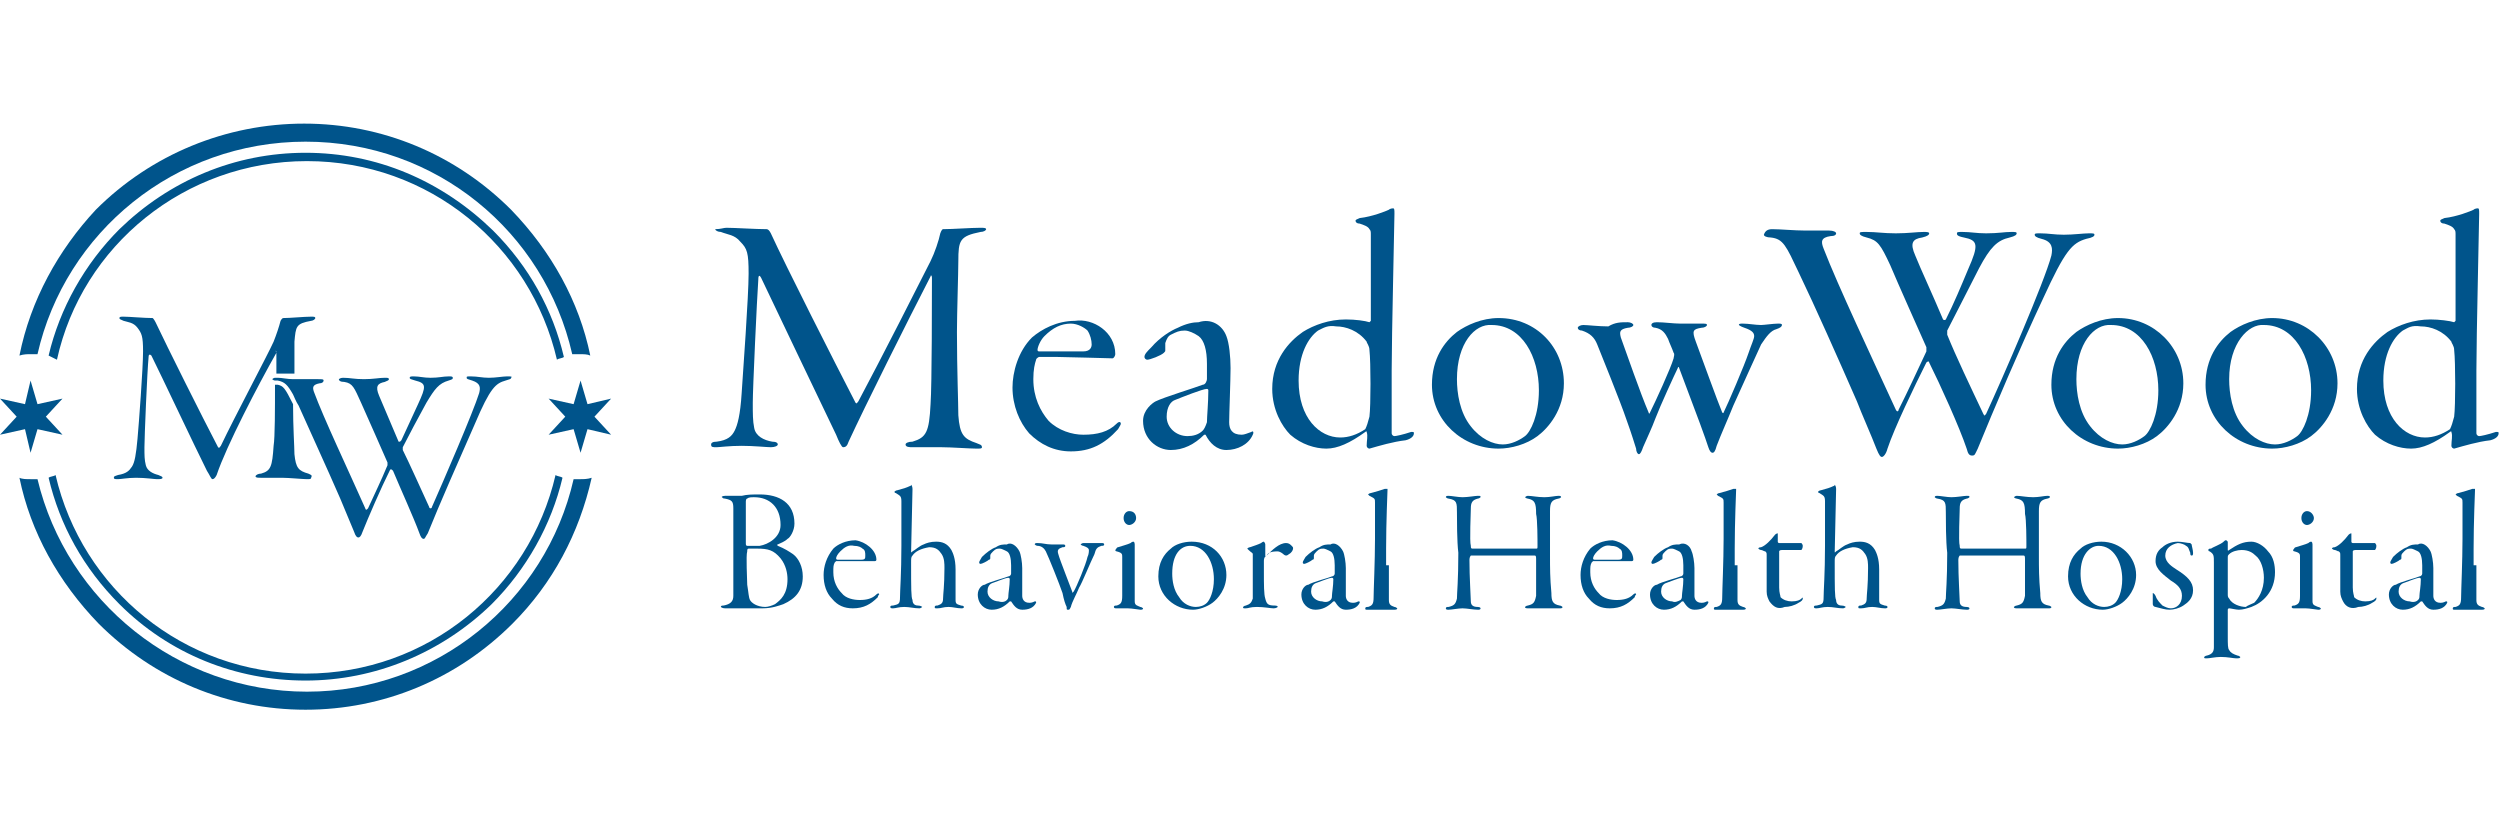
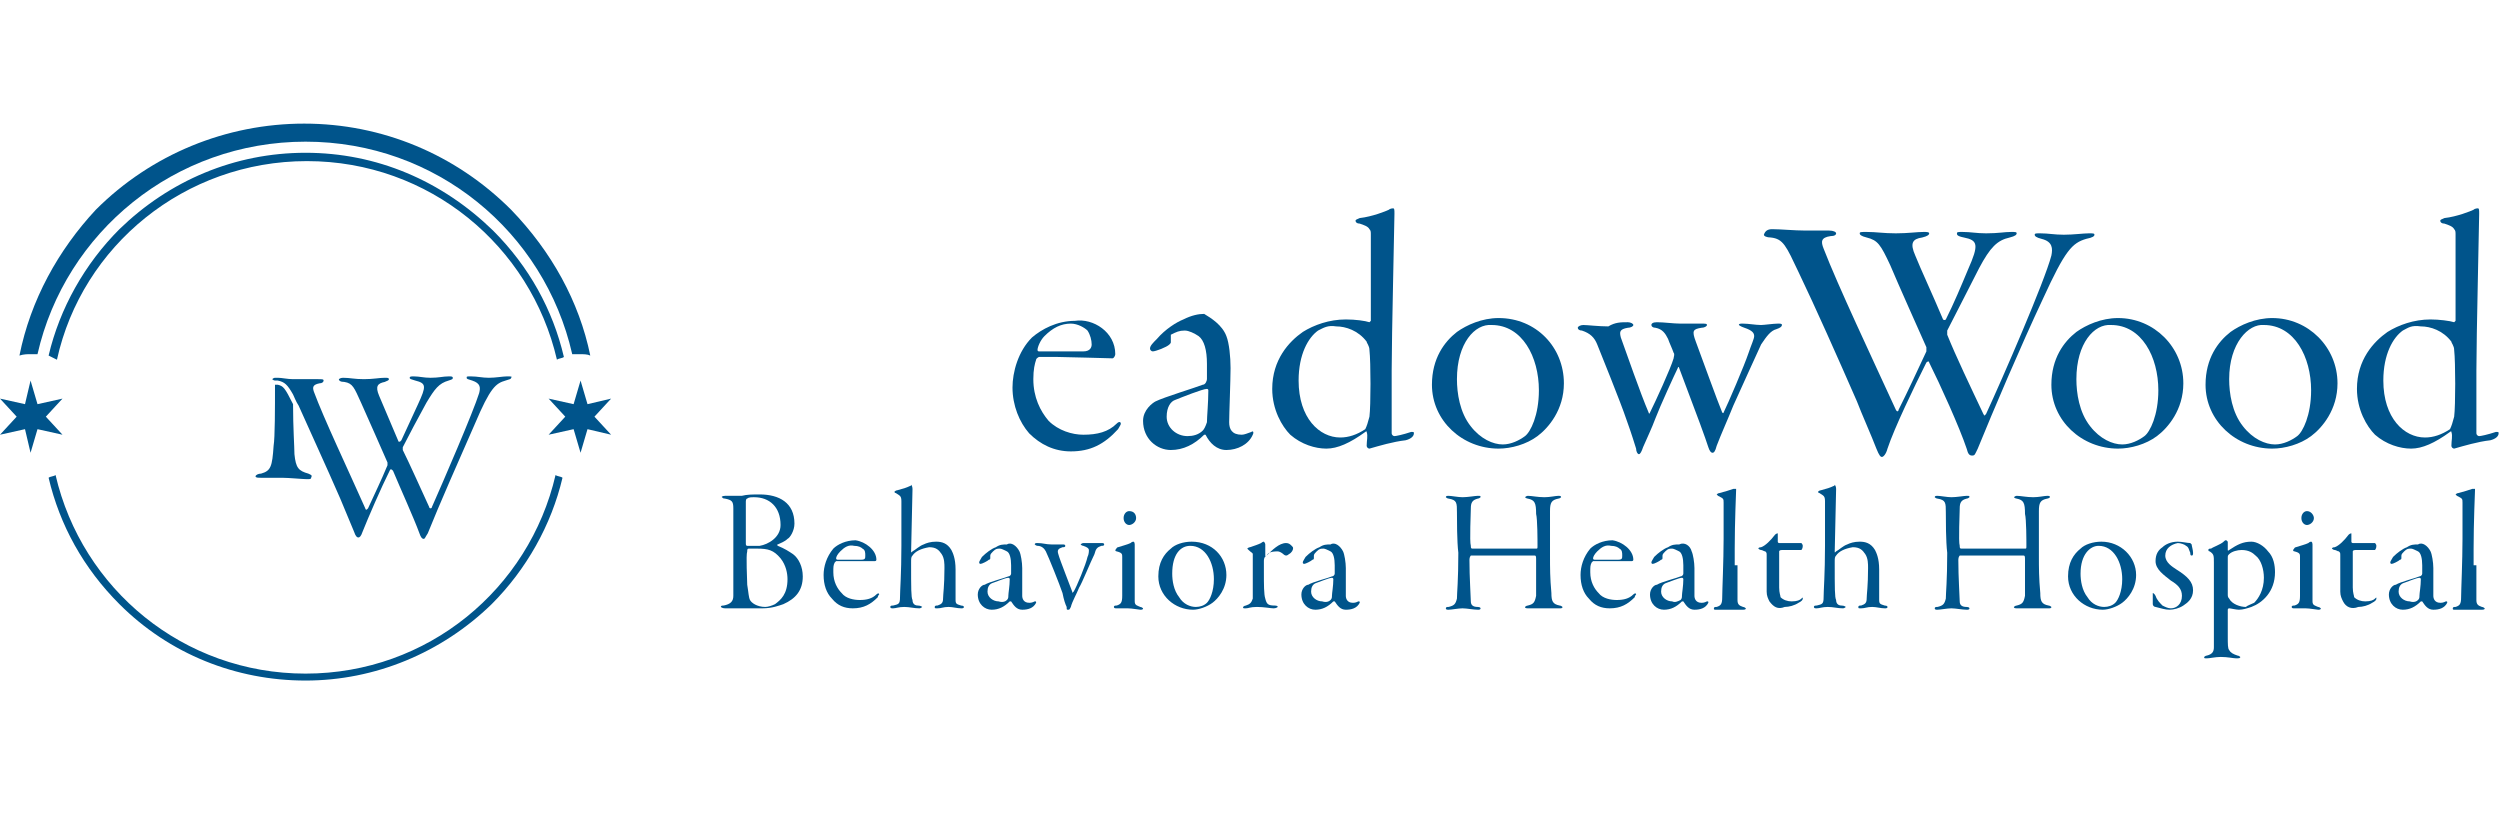
<svg xmlns="http://www.w3.org/2000/svg" version="1.1" id="Layer_1" x="0px" y="0px" viewBox="0 0 180 60" style="enable-background:new 0 0 180 60;" xml:space="preserve">
  <style type="text/css">
	.st0{fill:#00548B;}
</style>
  <g>
    <g>
      <path class="st0" d="M52.2,35.7c0.2,0,0.9,0,1.2,0c0.4-0.1,0.8-0.1,1.3-0.1c1.4,0,2.5,0.6,2.5,2.1c0,0.5-0.3,1-0.5,1.1    c-0.2,0.2-0.5,0.3-0.7,0.4c-0.1,0,0,0.1,0,0.1c0.5,0.2,0.8,0.4,1.1,0.6c0.4,0.3,0.7,0.9,0.7,1.6c0,1-0.5,1.6-1.4,2    c-0.3,0.1-0.8,0.3-1.5,0.3c-0.2,0-0.5,0-1,0c-0.5,0-0.8,0-1.1,0h-0.6c-0.2,0-0.3-0.1-0.3-0.1c0-0.1,0.1-0.1,0.2-0.1    c0.5-0.1,0.7-0.3,0.7-0.7c0-0.3,0-2.2,0-3.6c0-0.7,0-2.2,0-2.7c0-0.5-0.1-0.6-0.6-0.7c-0.2,0-0.2-0.1-0.2-0.1    C51.9,35.8,52,35.7,52.2,35.7z M56.2,40.2c-0.5-0.6-0.9-0.7-1.7-0.7c-0.3,0-0.5,0-0.6,0c-0.1,0-0.1,0.1-0.1,0.2    c-0.1,0.3,0,2,0,2.4c0.1,0.6,0.1,0.9,0.2,1.1c0.1,0.2,0.5,0.5,1.1,0.5c0.2,0,0.5-0.1,0.7-0.2c0.4-0.3,0.9-0.7,0.9-1.8    C56.7,41.3,56.6,40.7,56.2,40.2z M54.3,35.8c-0.2,0-0.4,0-0.5,0.1c-0.1,0-0.1,0.2-0.1,0.2c0,0.2,0,2,0,3c0,0.1,0,0.2,0.1,0.2    c0.2,0,0.7,0,0.9,0c0.6-0.1,1.5-0.6,1.5-1.5C56.2,36.5,55.4,35.8,54.3,35.8z" />
      <path class="st0" d="M63.1,40.3c0,0.1-0.1,0.1-0.1,0.1c-0.1,0-1.8,0-2.1,0h-0.7c0,0-0.1,0.1-0.1,0.1c-0.1,0.2-0.1,0.3-0.1,0.7    c0,0.7,0.3,1.2,0.6,1.5c0.3,0.4,0.9,0.5,1.3,0.5c0.5,0,0.9-0.1,1.2-0.4c0.1-0.1,0.2-0.1,0.2,0c0,0-0.1,0.1-0.1,0.2    c-0.5,0.5-1,0.8-1.8,0.8c-0.6,0-1.1-0.2-1.5-0.7c-0.4-0.4-0.6-1-0.6-1.7c0-0.6,0.2-1.3,0.7-1.9c0.3-0.3,0.9-0.6,1.6-0.6    C62.3,39,63.1,39.6,63.1,40.3z M60.5,39.7c-0.2,0.2-0.3,0.4-0.3,0.5c0,0,0,0.1,0.1,0.1l1.7,0c0.3,0,0.3-0.1,0.3-0.3    c0-0.2,0-0.4-0.2-0.5c-0.1-0.1-0.3-0.2-0.6-0.2C61.1,39.2,60.8,39.4,60.5,39.7z" />
      <path class="st0" d="M65.7,40c-0.1,0.1-0.1,0.2-0.1,0.5c0,1.9,0,2.5,0.1,2.7c0,0.2,0.1,0.4,0.4,0.4c0.2,0,0.3,0.1,0.3,0.1    c0,0-0.1,0.1-0.2,0.1c-0.4,0-0.7-0.1-1.1-0.1c-0.4,0-0.6,0.1-0.8,0.1c-0.1,0-0.2,0-0.2-0.1c0-0.1,0.1-0.1,0.2-0.1    c0.4-0.1,0.5-0.1,0.5-0.6c0-0.5,0.1-1.7,0.1-3.7c0-1.9,0-2.7,0-3.2c0-0.4-0.1-0.4-0.4-0.6c-0.1,0-0.1-0.1-0.1-0.1    c0,0,0.1-0.1,0.2-0.1c0.4-0.1,0.7-0.2,0.9-0.3c0.1,0,0.1-0.1,0.1-0.1c0,0,0.1,0.1,0.1,0.3c0,0.3-0.1,4.3-0.1,4.5    c0,0.1,0,0.1,0.1,0c0.2-0.1,0.5-0.4,0.8-0.5c0.2-0.1,0.5-0.2,0.9-0.2c0.4,0,0.8,0.1,1.1,0.6c0.1,0.2,0.3,0.6,0.3,1.4    c0,1,0,1.7,0,2.2c0,0.3,0.1,0.3,0.4,0.4c0.2,0,0.2,0.1,0.2,0.1c0,0.1-0.1,0.1-0.2,0.1c-0.3,0-0.6-0.1-0.9-0.1    c-0.4,0-0.5,0.1-0.8,0.1c-0.2,0-0.2,0-0.2-0.1c0-0.1,0.1-0.1,0.2-0.1c0.3-0.1,0.4-0.2,0.4-0.5c0-0.3,0.1-0.9,0.1-2.2    c0-0.3,0-0.7-0.2-1c-0.2-0.3-0.4-0.5-0.9-0.5C66.3,39.5,65.9,39.7,65.7,40z" />
      <path class="st0" d="M73.4,39.7c0.1,0.2,0.2,0.8,0.2,1.2c0,0.5,0,1.7,0,2c0,0.2,0.1,0.5,0.5,0.5c0.1,0,0.2,0,0.4-0.1    c0.1,0,0.1,0,0.1,0.1c-0.2,0.4-0.6,0.5-1,0.5c-0.4,0-0.6-0.3-0.8-0.6c0,0-0.1,0-0.1,0c-0.4,0.4-0.8,0.6-1.3,0.6    c-0.5,0-1-0.4-1-1.1c0-0.4,0.3-0.7,0.5-0.7c0.3-0.2,1.5-0.5,1.7-0.6c0.1,0,0.2-0.1,0.2-0.2c0-0.2,0-0.4,0-0.6c0-0.5-0.1-0.9-0.3-1    c-0.2-0.1-0.4-0.2-0.5-0.2c-0.2,0-0.3,0-0.5,0.2c-0.1,0.1-0.2,0.2-0.2,0.3c0,0.1,0,0.2,0,0.2c0,0,0,0.1-0.1,0.1    c-0.1,0.1-0.5,0.3-0.6,0.3c-0.1,0-0.1-0.1-0.1-0.1c0-0.1,0.1-0.2,0.2-0.4c0.3-0.3,0.7-0.6,1-0.7c0.3-0.2,0.5-0.2,0.8-0.2    C72.8,39,73.2,39.3,73.4,39.7z M72.5,43.2c0.1-0.1,0.1-0.2,0.1-0.3c0-0.2,0.1-0.7,0.1-1.2c0,0,0-0.1-0.1-0.1    c-0.2,0-0.9,0.3-1.2,0.4c-0.2,0.1-0.3,0.3-0.3,0.6c0,0.4,0.4,0.7,0.8,0.7C72.2,43.4,72.4,43.3,72.5,43.2z" />
      <path class="st0" d="M76.5,39.2c0.1,0,0.2,0,0.2,0.1c0,0.1-0.1,0.1-0.2,0.1c-0.3,0.1-0.4,0.2-0.3,0.5c0.1,0.4,0.9,2.4,1,2.7    c0,0.1,0,0.1,0.1,0c0.2-0.3,0.9-2,1-2.5c0.1-0.2,0.1-0.4,0.1-0.5c0-0.1-0.1-0.2-0.4-0.3c-0.1,0-0.2-0.1-0.2-0.1    c0,0,0.1-0.1,0.2-0.1c0.2,0,0.3,0,0.6,0c0.2,0,0.5,0,0.7,0c0.1,0,0.2,0,0.2,0.1c0,0.1-0.1,0.1-0.2,0.1c-0.3,0.1-0.4,0.2-0.5,0.6    c-0.3,0.6-0.9,2.1-1.1,2.4c-0.2,0.5-0.5,1-0.6,1.4c-0.1,0.2-0.1,0.2-0.2,0.2s-0.1,0-0.1-0.2c-0.1-0.2-0.2-0.5-0.3-1    c-0.2-0.6-1-2.6-1.2-3c-0.1-0.2-0.3-0.4-0.6-0.4c-0.1,0-0.2-0.1-0.2-0.1c0-0.1,0.1-0.1,0.2-0.1c0.4,0,0.6,0.1,1,0.1    C76.1,39.2,76.3,39.2,76.5,39.2z" />
      <path class="st0" d="M80.5,39.4c0.3-0.1,0.7-0.2,0.9-0.3c0.1-0.1,0.2-0.1,0.2-0.1c0,0,0.1,0,0.1,0.2c0,0.3,0,1,0,1.9    c0,1.1,0,2,0,2.2c0,0.3,0.2,0.3,0.4,0.4c0.1,0,0.2,0.1,0.2,0.1c0,0.1-0.1,0.1-0.2,0.1c-0.1,0-0.6-0.1-0.9-0.1c-0.4,0-0.6,0-0.8,0    c-0.1,0-0.2,0-0.2-0.1c0-0.1,0.1-0.1,0.2-0.1c0.3-0.1,0.4-0.2,0.4-0.7c0-0.4,0-2.7,0-2.8c0-0.2,0-0.3-0.4-0.4    c-0.1,0-0.1-0.1-0.1-0.1C80.4,39.5,80.4,39.4,80.5,39.4z M81.8,37.3c0,0.3-0.3,0.5-0.5,0.5c-0.2,0-0.4-0.2-0.4-0.5    c0-0.3,0.2-0.5,0.4-0.5C81.7,36.8,81.8,37.1,81.8,37.3z" />
      <path class="st0" d="M88.3,41.4c0,1-0.6,1.7-1,2c-0.4,0.3-1,0.5-1.4,0.5c-1.3,0-2.5-1-2.5-2.4c0-1,0.4-1.6,0.9-2    c0.3-0.3,0.9-0.5,1.5-0.5C87.3,39,88.3,40.1,88.3,41.4z M84.4,41.3c0,0.5,0.1,1.2,0.5,1.7c0.3,0.5,0.8,0.7,1.2,0.7    c0.3,0,0.6-0.1,0.8-0.3c0.2-0.2,0.5-0.8,0.5-1.7c0-1.2-0.6-2.4-1.7-2.4C85,39.3,84.4,39.9,84.4,41.3z" />
      <path class="st0" d="M91.2,40C91,40.1,91,40.3,91,40.4c0,0.1,0,0.5,0,0.8c0,0.9,0,1.6,0.1,1.9c0.1,0.4,0.2,0.5,0.7,0.5    c0.2,0,0.2,0.1,0.2,0.1s-0.1,0.1-0.3,0.1c-0.2,0-0.7-0.1-1.2-0.1c-0.5,0-0.6,0.1-0.8,0.1c-0.2,0-0.2,0-0.2-0.1    c0,0,0.1-0.1,0.2-0.1c0.3-0.1,0.4-0.2,0.5-0.5c0-0.2,0-0.9,0-1.8c0-0.8,0-1.2,0-1.4c0-0.1-0.1-0.1-0.3-0.3    c-0.1-0.1-0.1-0.1-0.1-0.1c0,0,0.1-0.1,0.2-0.1c0.3-0.1,0.6-0.2,0.8-0.3c0.1-0.1,0.2-0.1,0.2-0.1c0,0,0.1,0.1,0.1,0.2    c0,0.1,0,0.6,0,0.8c0,0,0,0.1,0.1,0c0.4-0.4,0.9-0.9,1.4-0.9c0.2,0,0.3,0.1,0.4,0.2c0.1,0.1,0.1,0.1,0.1,0.2    c0,0.1-0.1,0.3-0.3,0.4c-0.1,0.1-0.2,0.1-0.2,0.1c0,0-0.1,0-0.2-0.1c-0.1-0.1-0.3-0.2-0.4-0.2C91.5,39.7,91.3,39.8,91.2,40z" />
      <path class="st0" d="M96.7,39.7c0.1,0.2,0.2,0.8,0.2,1.2c0,0.5,0,1.7,0,2c0,0.2,0.1,0.5,0.5,0.5c0.1,0,0.2,0,0.4-0.1    c0.1,0,0.1,0,0.1,0.1c-0.2,0.4-0.6,0.5-1,0.5c-0.4,0-0.6-0.3-0.8-0.6c0,0-0.1,0-0.1,0c-0.4,0.4-0.8,0.6-1.3,0.6    c-0.5,0-1-0.4-1-1.1c0-0.4,0.3-0.7,0.5-0.7c0.3-0.2,1.5-0.5,1.7-0.6c0.1,0,0.2-0.1,0.2-0.2c0-0.2,0-0.4,0-0.6c0-0.5-0.1-0.9-0.3-1    c-0.2-0.1-0.4-0.2-0.5-0.2c-0.2,0-0.3,0-0.5,0.2c-0.1,0.1-0.2,0.2-0.2,0.3c0,0.1,0,0.2,0,0.2c0,0,0,0.1-0.1,0.1    c-0.1,0.1-0.5,0.3-0.6,0.3c-0.1,0-0.1-0.1-0.1-0.1c0-0.1,0.1-0.2,0.2-0.4c0.3-0.3,0.7-0.6,1-0.7c0.3-0.2,0.5-0.2,0.8-0.2    C96.1,39,96.5,39.3,96.7,39.7z M95.8,43.2c0.1-0.1,0.1-0.2,0.1-0.3c0-0.2,0.1-0.7,0.1-1.2c0,0,0-0.1-0.1-0.1    c-0.2,0-0.9,0.3-1.2,0.4c-0.2,0.1-0.3,0.3-0.3,0.6c0,0.4,0.4,0.7,0.8,0.7C95.5,43.4,95.7,43.3,95.8,43.2z" />
-       <path class="st0" d="M100,40.7c0,1.6,0,2.2,0,2.5c0,0.3,0.1,0.4,0.4,0.5c0.1,0,0.2,0.1,0.2,0.1c0,0.1-0.1,0.1-0.3,0.1    c-0.2,0-0.7,0-0.9,0c-0.3,0-0.7,0-0.9,0c-0.2,0-0.2,0-0.2-0.1c0-0.1,0.1-0.1,0.2-0.1c0.3-0.1,0.4-0.2,0.4-0.7    c0-0.5,0.1-2.6,0.1-4.2c0-1,0-2.1,0-2.6c0-0.3,0-0.3-0.4-0.5c-0.1-0.1-0.1-0.1-0.1-0.1c0,0,0.1-0.1,0.2-0.1c0.4-0.1,0.7-0.2,1-0.3    c0,0,0.1,0,0.2,0c0,0,0,0.1,0,0.1c0,0.1-0.1,2.3-0.1,4.2V40.7z" />
      <path class="st0" d="M104.9,36.9c0-0.7,0-0.9-0.6-1c-0.1,0-0.2-0.1-0.2-0.1c0-0.1,0.1-0.1,0.2-0.1c0.2,0,0.7,0.1,1,0.1    c0.4,0,0.9-0.1,1.1-0.1c0.2,0,0.2,0,0.2,0.1c0,0-0.1,0.1-0.2,0.1c-0.4,0.1-0.5,0.3-0.5,0.7c0,0.3-0.1,2.4,0,2.7    c0,0.1,0,0.2,0.1,0.2c0.3,0,2.1,0,3.3,0c1.1,0,1.2,0,1.3,0c0.1,0,0.1,0,0.1-0.2c0-0.4,0-1.9-0.1-2.3c0-0.8-0.1-1-0.6-1.1    c-0.1,0-0.2-0.1-0.2-0.1c0,0,0.1-0.1,0.2-0.1c0.3,0,0.7,0.1,1.2,0.1c0.4,0,0.8-0.1,1-0.1c0.1,0,0.2,0,0.2,0.1c0,0-0.1,0.1-0.2,0.1    c-0.5,0.1-0.6,0.3-0.6,0.9c0,0.5,0,2.3,0,3.2c0,0.9,0,1.6,0.1,2.7c0,0.6,0.1,0.8,0.6,0.9c0.1,0,0.2,0.1,0.2,0.1    c0,0.1-0.1,0.1-0.2,0.1c-0.3,0-0.9,0-1.2,0c-0.3,0-0.7,0-1,0c-0.2,0-0.3,0-0.3-0.1c0,0,0.1-0.1,0.2-0.1c0.4-0.1,0.5-0.2,0.6-0.7    c0-0.5,0-2.1,0-2.6c0-0.2,0-0.3-0.1-0.3c-0.4,0-2,0-3.2,0c-0.6,0-1.3,0-1.4,0c0,0-0.1,0.1-0.1,0.3c0,1.3,0.1,2.7,0.1,3    c0,0.3,0.2,0.4,0.5,0.4c0.2,0,0.2,0.1,0.2,0.1c0,0.1-0.1,0.1-0.2,0.1c-0.3,0-0.8-0.1-1.1-0.1c-0.3,0-0.8,0.1-1,0.1    c-0.1,0-0.2,0-0.2-0.1c0-0.1,0.1-0.1,0.2-0.1c0.4-0.1,0.5-0.2,0.6-0.6c0-0.4,0.1-1.3,0.1-3.3C104.9,39,104.9,37.4,104.9,36.9z" />
      <path class="st0" d="M117.6,40.3c0,0.1-0.1,0.1-0.1,0.1c-0.1,0-1.8,0-2.1,0h-0.7c0,0-0.1,0.1-0.1,0.1c-0.1,0.2-0.1,0.3-0.1,0.7    c0,0.7,0.3,1.2,0.6,1.5c0.3,0.4,0.9,0.5,1.3,0.5c0.5,0,0.9-0.1,1.2-0.4c0.1-0.1,0.2-0.1,0.2,0c0,0-0.1,0.1-0.1,0.2    c-0.5,0.5-1,0.8-1.8,0.8c-0.6,0-1.1-0.2-1.5-0.7c-0.4-0.4-0.6-1-0.6-1.7c0-0.6,0.2-1.3,0.7-1.9c0.3-0.3,0.9-0.6,1.6-0.6    C116.8,39,117.6,39.6,117.6,40.3z M115,39.7c-0.2,0.2-0.3,0.4-0.3,0.5c0,0,0,0.1,0.1,0.1l1.7,0c0.3,0,0.3-0.1,0.3-0.3    c0-0.2,0-0.4-0.2-0.5c-0.1-0.1-0.3-0.2-0.6-0.2C115.6,39.2,115.3,39.4,115,39.7z" />
      <path class="st0" d="M121.8,39.7c0.1,0.2,0.2,0.8,0.2,1.2c0,0.5,0,1.7,0,2c0,0.2,0.1,0.5,0.5,0.5c0.1,0,0.2,0,0.4-0.1    c0.1,0,0.1,0,0.1,0.1c-0.2,0.4-0.6,0.5-1,0.5c-0.4,0-0.6-0.3-0.8-0.6c0,0-0.1,0-0.1,0c-0.4,0.4-0.8,0.6-1.3,0.6    c-0.5,0-1-0.4-1-1.1c0-0.4,0.3-0.7,0.5-0.7c0.3-0.2,1.5-0.5,1.7-0.6c0.1,0,0.2-0.1,0.2-0.2c0-0.2,0-0.4,0-0.6c0-0.5-0.1-0.9-0.3-1    c-0.2-0.1-0.4-0.2-0.5-0.2c-0.2,0-0.3,0-0.5,0.2c-0.1,0.1-0.2,0.2-0.2,0.3c0,0.1,0,0.2,0,0.2c0,0,0,0.1-0.1,0.1    c-0.1,0.1-0.5,0.3-0.6,0.3c-0.1,0-0.1-0.1-0.1-0.1c0-0.1,0.1-0.2,0.2-0.4c0.3-0.3,0.7-0.6,1-0.7c0.3-0.2,0.5-0.2,0.8-0.2    C121.3,39,121.7,39.3,121.8,39.7z M121,43.2c0.1-0.1,0.1-0.2,0.1-0.3c0-0.2,0.1-0.7,0.1-1.2c0,0,0-0.1-0.1-0.1    c-0.2,0-0.9,0.3-1.2,0.4c-0.2,0.1-0.3,0.3-0.3,0.6c0,0.4,0.4,0.7,0.8,0.7C120.6,43.4,120.8,43.3,121,43.2z" />
      <path class="st0" d="M125.1,40.7c0,1.6,0,2.2,0,2.5c0,0.3,0.1,0.4,0.4,0.5c0.1,0,0.2,0.1,0.2,0.1c0,0.1-0.1,0.1-0.3,0.1    c-0.2,0-0.7,0-0.9,0c-0.3,0-0.7,0-0.9,0c-0.2,0-0.2,0-0.2-0.1c0-0.1,0.1-0.1,0.2-0.1c0.3-0.1,0.4-0.2,0.4-0.7    c0-0.5,0.1-2.6,0.1-4.2c0-1,0-2.1,0-2.6c0-0.3,0-0.3-0.4-0.5c-0.1-0.1-0.1-0.1-0.1-0.1c0,0,0.1-0.1,0.2-0.1c0.4-0.1,0.7-0.2,1-0.3    c0,0,0.1,0,0.2,0c0,0,0,0.1,0,0.1c0,0.1-0.1,2.3-0.1,4.2V40.7z" />
      <path class="st0" d="M127.4,43.3c-0.1-0.2-0.2-0.4-0.2-0.7v-2.6c0-0.2,0-0.2-0.1-0.3c-0.1,0-0.2-0.1-0.3-0.1    c-0.1,0-0.2-0.1-0.2-0.1c0,0,0-0.1,0.2-0.1c0.3-0.1,0.7-0.5,1-0.9c0.1-0.1,0.2-0.1,0.2-0.1c0,0.1,0,0.5,0,0.6c0,0,0,0.1,0.1,0.1    c0.2,0,1.3,0,1.6,0c0,0,0.1,0.1,0.1,0.2c0,0.2-0.1,0.3-0.1,0.3c-0.4,0-1.1,0-1.4,0c-0.2,0-0.2,0.1-0.2,0.1c0,0.2,0,2.2,0,2.6    c0,0.4,0.1,0.6,0.1,0.7c0.2,0.2,0.5,0.3,0.8,0.3c0.4,0,0.6-0.1,0.7-0.2c0.1-0.1,0.1-0.1,0.1,0c0,0.1-0.1,0.2-0.3,0.3    c-0.3,0.2-0.7,0.3-1,0.3C128,43.9,127.7,43.7,127.4,43.3z" />
      <path class="st0" d="M132.2,40c-0.1,0.1-0.1,0.2-0.1,0.5c0,1.9,0,2.5,0.1,2.7c0,0.2,0.1,0.4,0.4,0.4c0.2,0,0.3,0.1,0.3,0.1    c0,0-0.1,0.1-0.2,0.1c-0.4,0-0.7-0.1-1.1-0.1c-0.4,0-0.6,0.1-0.8,0.1c-0.1,0-0.2,0-0.2-0.1c0-0.1,0.1-0.1,0.2-0.1    c0.4-0.1,0.5-0.1,0.5-0.6c0-0.5,0.1-1.7,0.1-3.7c0-1.9,0-2.7,0-3.2c0-0.4-0.1-0.4-0.4-0.6c-0.1,0-0.1-0.1-0.1-0.1    c0,0,0.1-0.1,0.2-0.1c0.4-0.1,0.7-0.2,0.9-0.3c0.1,0,0.1-0.1,0.1-0.1c0,0,0.1,0.1,0.1,0.3c0,0.3-0.1,4.3-0.1,4.5    c0,0.1,0,0.1,0.1,0c0.2-0.1,0.5-0.4,0.8-0.5c0.2-0.1,0.5-0.2,0.9-0.2c0.4,0,0.8,0.1,1.1,0.6c0.1,0.2,0.3,0.6,0.3,1.4    c0,1,0,1.7,0,2.2c0,0.3,0.1,0.3,0.4,0.4c0.2,0,0.2,0.1,0.2,0.1c0,0.1-0.1,0.1-0.2,0.1c-0.3,0-0.6-0.1-0.9-0.1    c-0.4,0-0.5,0.1-0.8,0.1c-0.2,0-0.2,0-0.2-0.1c0-0.1,0.1-0.1,0.2-0.1c0.3-0.1,0.4-0.2,0.4-0.5c0-0.3,0.1-0.9,0.1-2.2    c0-0.3,0-0.7-0.2-1c-0.2-0.3-0.4-0.5-0.9-0.5C132.8,39.5,132.4,39.7,132.2,40z" />
      <path class="st0" d="M140.1,36.9c0-0.7,0-0.9-0.6-1c-0.1,0-0.2-0.1-0.2-0.1c0-0.1,0.1-0.1,0.2-0.1c0.2,0,0.7,0.1,1,0.1    c0.4,0,0.9-0.1,1.1-0.1c0.2,0,0.2,0,0.2,0.1c0,0-0.1,0.1-0.2,0.1c-0.4,0.1-0.5,0.3-0.5,0.7c0,0.3-0.1,2.4,0,2.7    c0,0.1,0,0.2,0.1,0.2c0.3,0,2.1,0,3.3,0c1.1,0,1.2,0,1.3,0c0.1,0,0.1,0,0.1-0.2c0-0.4,0-1.9-0.1-2.3c0-0.8-0.1-1-0.6-1.1    c-0.1,0-0.2-0.1-0.2-0.1c0,0,0.1-0.1,0.2-0.1c0.3,0,0.7,0.1,1.2,0.1c0.4,0,0.8-0.1,1-0.1c0.1,0,0.2,0,0.2,0.1c0,0-0.1,0.1-0.2,0.1    c-0.5,0.1-0.6,0.3-0.6,0.9c0,0.5,0,2.3,0,3.2c0,0.9,0,1.6,0.1,2.7c0,0.6,0.1,0.8,0.6,0.9c0.1,0,0.2,0.1,0.2,0.1    c0,0.1-0.1,0.1-0.2,0.1c-0.3,0-0.9,0-1.2,0c-0.3,0-0.7,0-1,0c-0.2,0-0.3,0-0.3-0.1c0,0,0.1-0.1,0.2-0.1c0.4-0.1,0.5-0.2,0.6-0.7    c0-0.5,0-2.1,0-2.6c0-0.2,0-0.3-0.1-0.3c-0.4,0-2,0-3.2,0c-0.6,0-1.3,0-1.4,0c0,0-0.1,0.1-0.1,0.3c0,1.3,0.1,2.7,0.1,3    c0,0.3,0.2,0.4,0.5,0.4c0.2,0,0.2,0.1,0.2,0.1c0,0.1-0.1,0.1-0.2,0.1c-0.3,0-0.8-0.1-1.1-0.1c-0.3,0-0.8,0.1-1,0.1    c-0.1,0-0.2,0-0.2-0.1c0-0.1,0.1-0.1,0.2-0.1c0.4-0.1,0.5-0.2,0.6-0.6c0-0.4,0.1-1.3,0.1-3.3C140.1,39,140.1,37.4,140.1,36.9z" />
      <path class="st0" d="M153.8,41.4c0,1-0.6,1.7-1,2c-0.4,0.3-1,0.5-1.4,0.5c-1.3,0-2.5-1-2.5-2.4c0-1,0.4-1.6,0.9-2    c0.3-0.3,0.9-0.5,1.5-0.5C152.7,39,153.8,40.1,153.8,41.4z M149.8,41.3c0,0.5,0.1,1.2,0.5,1.7c0.3,0.5,0.8,0.7,1.2,0.7    c0.3,0,0.6-0.1,0.8-0.3c0.2-0.2,0.5-0.8,0.5-1.7c0-1.2-0.6-2.4-1.7-2.4C150.5,39.3,149.8,39.9,149.8,41.3z" />
      <path class="st0" d="M155.9,40c0,0.5,0.5,0.8,0.8,1c0.8,0.5,1.2,0.9,1.2,1.5c0,0.6-0.4,0.9-0.7,1.1c-0.3,0.2-0.7,0.3-1,0.3    c-0.3,0-0.6-0.1-1-0.2c-0.1,0-0.2-0.1-0.2-0.2c0-0.2,0-0.5,0-0.6c0-0.2,0-0.2,0-0.2c0,0,0.1,0,0.2,0.2c0.1,0.3,0.3,0.5,0.5,0.7    c0.2,0.1,0.4,0.2,0.6,0.2c0.4,0,0.8-0.3,0.8-0.9c0-0.5-0.3-0.8-0.8-1.1c-0.5-0.4-1.1-0.8-1.1-1.4c0-0.5,0.2-0.8,0.5-1    c0.2-0.2,0.6-0.4,1.1-0.4c0.3,0,0.7,0.1,0.9,0.1c0,0,0.1,0.1,0.1,0.1c0,0.1,0.1,0.4,0.1,0.6c0,0.1,0,0.2-0.1,0.2    c-0.1,0-0.1-0.1-0.1-0.2c-0.1-0.2-0.1-0.4-0.3-0.5c-0.1-0.1-0.4-0.2-0.6-0.2C156.3,39.2,155.9,39.5,155.9,40z" />
      <path class="st0" d="M163.3,39.7c0.4,0.4,0.5,1,0.5,1.5c0,1.4-0.9,2.2-1.7,2.5c-0.3,0.1-0.6,0.2-0.9,0.2c-0.2,0-0.6-0.1-0.7-0.1    c-0.1,0-0.1,0.1-0.1,0.1c0,0.2,0,1.3,0,1.9c0,0.6,0,0.9,0.1,1c0.1,0.2,0.3,0.3,0.6,0.4c0.1,0,0.2,0.1,0.2,0.1    c0,0.1-0.1,0.1-0.3,0.1c-0.2,0-0.6-0.1-1.1-0.1c-0.4,0-0.8,0.1-1,0.1c-0.2,0-0.2,0-0.2-0.1c0,0,0.1-0.1,0.2-0.1    c0.4-0.1,0.5-0.3,0.5-0.6c0-0.2,0-0.8,0-1.7c0-1.3,0-4.1,0-4.4c0-0.5,0-0.6-0.3-0.8c-0.1,0-0.1-0.1-0.1-0.1c0-0.1,0.1-0.1,0.2-0.1    c0.1-0.1,0.7-0.3,0.9-0.5c0.1-0.1,0.1-0.1,0.2-0.1c0,0,0.1,0.1,0.1,0.1c0,0.1,0,0.4,0,0.6c0,0,0,0.1,0.1,0c0.6-0.4,1-0.6,1.6-0.6    C162.5,39,163,39.3,163.3,39.7z M162.3,43.4c0.3-0.3,0.7-0.9,0.7-1.8c0-0.6-0.2-1.3-0.6-1.6c-0.2-0.2-0.5-0.4-1-0.4    c-0.3,0-0.7,0.1-0.9,0.3c-0.1,0.1-0.1,0.1-0.1,0.3c0,0.3,0,2.3,0,2.6c0,0.1,0,0.2,0.1,0.3c0.2,0.4,0.8,0.6,1.2,0.6    C161.8,43.6,162.1,43.5,162.3,43.4z" />
      <path class="st0" d="M165.3,39.4c0.3-0.1,0.7-0.2,0.9-0.3c0.1-0.1,0.2-0.1,0.2-0.1c0,0,0.1,0,0.1,0.2c0,0.3,0,1,0,1.9    c0,1.1,0,2,0,2.2c0,0.3,0.2,0.3,0.4,0.4c0.1,0,0.2,0.1,0.2,0.1c0,0.1-0.1,0.1-0.2,0.1c-0.1,0-0.6-0.1-0.9-0.1c-0.4,0-0.6,0-0.8,0    c-0.1,0-0.2,0-0.2-0.1c0-0.1,0.1-0.1,0.2-0.1c0.3-0.1,0.4-0.2,0.4-0.7c0-0.4,0-2.7,0-2.8c0-0.2,0-0.3-0.4-0.4    c-0.1,0-0.1-0.1-0.1-0.1C165.2,39.5,165.2,39.4,165.3,39.4z M166.6,37.3c0,0.3-0.3,0.5-0.5,0.5c-0.2,0-0.4-0.2-0.4-0.5    c0-0.3,0.2-0.5,0.4-0.5C166.4,36.8,166.6,37.1,166.6,37.3z" />
      <path class="st0" d="M168.7,43.3c-0.1-0.2-0.2-0.4-0.2-0.7v-2.6c0-0.2,0-0.2-0.1-0.3c-0.1,0-0.2-0.1-0.3-0.1    c-0.1,0-0.2-0.1-0.2-0.1c0,0,0-0.1,0.2-0.1c0.3-0.1,0.7-0.5,1-0.9c0.1-0.1,0.2-0.1,0.2-0.1c0,0.1,0,0.5,0,0.6c0,0,0,0.1,0.1,0.1    c0.2,0,1.3,0,1.6,0c0,0,0.1,0.1,0.1,0.2c0,0.2-0.1,0.3-0.1,0.3c-0.4,0-1.1,0-1.4,0c-0.2,0-0.2,0.1-0.2,0.1c0,0.2,0,2.2,0,2.6    c0,0.4,0.1,0.6,0.1,0.7c0.2,0.2,0.5,0.3,0.8,0.3c0.4,0,0.6-0.1,0.7-0.2c0.1-0.1,0.1-0.1,0.1,0c0,0.1-0.1,0.2-0.3,0.3    c-0.3,0.2-0.7,0.3-1,0.3C169.3,43.9,168.9,43.7,168.7,43.3z" />
      <path class="st0" d="M175,39.7c0.1,0.2,0.2,0.8,0.2,1.2c0,0.5,0,1.7,0,2c0,0.2,0.1,0.5,0.5,0.5c0.1,0,0.2,0,0.4-0.1    c0.1,0,0.1,0,0.1,0.1c-0.2,0.4-0.6,0.5-1,0.5c-0.4,0-0.6-0.3-0.8-0.6c0,0-0.1,0-0.1,0c-0.4,0.4-0.8,0.6-1.3,0.6    c-0.5,0-1-0.4-1-1.1c0-0.4,0.3-0.7,0.5-0.7c0.3-0.2,1.5-0.5,1.7-0.6c0.1,0,0.2-0.1,0.2-0.2c0-0.2,0-0.4,0-0.6c0-0.5-0.1-0.9-0.3-1    c-0.2-0.1-0.4-0.2-0.5-0.2c-0.2,0-0.3,0-0.5,0.2c-0.1,0.1-0.2,0.2-0.2,0.3c0,0.1,0,0.2,0,0.2c0,0,0,0.1-0.1,0.1    c-0.1,0.1-0.5,0.3-0.6,0.3c-0.1,0-0.1-0.1-0.1-0.1c0-0.1,0.1-0.2,0.2-0.4c0.3-0.3,0.7-0.6,1-0.7c0.3-0.2,0.5-0.2,0.8-0.2    C174.4,39,174.8,39.3,175,39.7z M174.1,43.2c0.1-0.1,0.1-0.2,0.1-0.3c0-0.2,0.1-0.7,0.1-1.2c0,0,0-0.1-0.1-0.1    c-0.2,0-0.9,0.3-1.2,0.4c-0.2,0.1-0.3,0.3-0.3,0.6c0,0.4,0.4,0.7,0.8,0.7C173.8,43.4,174,43.3,174.1,43.2z" />
      <path class="st0" d="M178.3,40.7c0,1.6,0,2.2,0,2.5c0,0.3,0.1,0.4,0.4,0.5c0.1,0,0.2,0.1,0.2,0.1c0,0.1-0.1,0.1-0.3,0.1    c-0.2,0-0.7,0-0.9,0c-0.3,0-0.7,0-0.9,0c-0.2,0-0.2,0-0.2-0.1c0-0.1,0.1-0.1,0.2-0.1c0.3-0.1,0.4-0.2,0.4-0.7    c0-0.5,0.1-2.6,0.1-4.2c0-1,0-2.1,0-2.6c0-0.3,0-0.3-0.4-0.5c-0.1-0.1-0.1-0.1-0.1-0.1c0,0,0.1-0.1,0.2-0.1c0.4-0.1,0.7-0.2,1-0.3    c0,0,0.1,0,0.2,0c0,0,0,0.1,0,0.1c0,0.1-0.1,2.3-0.1,4.2V40.7z" />
    </g>
    <g>
-       <path class="st0" d="M52.3,16.4c0.6,0,2.1,0.1,2.9,0.1c0.1,0,0.2,0.1,0.3,0.3c1.1,2.4,4.6,9.3,6.1,12.2c0.1,0.1,0.1,0,0.2-0.1    c1.5-2.8,4.6-8.9,5.2-10.1c0.3-0.6,0.6-1.5,0.7-2c0,0,0.1-0.3,0.2-0.3c0.7,0,2-0.1,2.7-0.1c0.2,0,0.4,0,0.4,0.1    c0,0.1-0.2,0.2-0.4,0.2c-1.5,0.3-1.6,0.6-1.6,2.1c0,0.8-0.1,3.8-0.1,5.1c0,2.7,0.1,5.2,0.1,6c0.1,1.4,0.4,1.7,1.3,2    c0.2,0.1,0.4,0.1,0.4,0.3c0,0.1-0.1,0.1-0.4,0.1c-0.5,0-1.8-0.1-2.5-0.1c-1,0-1.7,0-2.1,0c-0.2,0-0.5,0-0.5-0.2    c0-0.1,0.2-0.2,0.5-0.2c1-0.3,1.2-0.7,1.3-2.7c0.1-1.3,0.1-8,0.1-9.1c0-0.2-0.1-0.2-0.1-0.1c-1.7,3.3-4.7,9.3-5.9,11.9    c-0.1,0.3-0.2,0.4-0.4,0.4c-0.1,0-0.3-0.4-0.5-0.9c-1.2-2.5-4.5-9.4-5.4-11.3c-0.1-0.2-0.2-0.2-0.2,0.1c-0.1,1.4-0.4,7.9-0.4,8.9    c0,0.8,0,1.3,0.1,1.8c0.1,0.6,0.7,0.9,1.3,1c0.3,0,0.4,0.1,0.4,0.2c0,0.1-0.2,0.2-0.5,0.2c-0.3,0-1.2-0.1-2.1-0.1    s-1.6,0.1-1.8,0.1c-0.3,0-0.4,0-0.4-0.2c0-0.1,0.1-0.2,0.4-0.2c0.8-0.1,1.1-0.4,1.3-0.8c0.2-0.4,0.4-1.1,0.5-2.7    c0.1-1.5,0.5-7,0.5-8.6c0-1.5-0.1-1.8-0.6-2.3c-0.4-0.5-0.9-0.5-1.4-0.7c-0.2,0-0.4-0.1-0.4-0.2C51.9,16.5,52.1,16.4,52.3,16.4z" />
      <path class="st0" d="M80.3,25.5c0,0.1-0.1,0.3-0.2,0.3c-0.2,0-3.4-0.1-4-0.1h-1.3c0,0-0.2,0.1-0.2,0.2c-0.1,0.3-0.2,0.7-0.2,1.4    c0,1.3,0.5,2.3,1.1,3c0.7,0.7,1.7,1,2.5,1c1,0,1.8-0.2,2.4-0.8c0.2-0.2,0.3-0.1,0.3,0c0,0.1-0.1,0.2-0.2,0.4c-1,1.1-2,1.6-3.4,1.6    c-1.2,0-2.2-0.5-3-1.3c-0.7-0.8-1.2-2-1.2-3.3c0-1.1,0.4-2.6,1.4-3.6c0.7-0.6,1.8-1.2,3.1-1.2C78.7,22.9,80.3,23.9,80.3,25.5z     M75.2,24.2c-0.3,0.3-0.5,0.8-0.5,1c0,0,0,0.1,0.1,0.1l3.2,0c0.5,0,0.6-0.3,0.6-0.5c0-0.3-0.1-0.7-0.3-1c-0.2-0.2-0.7-0.5-1.2-0.5    C76.4,23.3,75.8,23.6,75.2,24.2z" />
-       <path class="st0" d="M88.3,24.2c0.2,0.5,0.3,1.5,0.3,2.3c0,0.9-0.1,3.3-0.1,3.9c0,0.5,0.2,0.9,0.9,0.9c0.2,0,0.4-0.1,0.7-0.2    c0.1-0.1,0.2,0,0.1,0.2c-0.3,0.7-1.1,1.1-1.9,1.1c-0.7,0-1.2-0.5-1.5-1.1c0,0-0.1,0-0.1,0c-0.7,0.7-1.5,1.1-2.4,1.1    c-1,0-2-0.8-2-2.1c0-0.8,0.7-1.3,0.9-1.4c0.6-0.3,2.9-1,3.4-1.2c0.2,0,0.3-0.3,0.3-0.4c0-0.3,0-0.8,0-1.1c0-1-0.2-1.7-0.6-2    c-0.3-0.2-0.7-0.4-1-0.4c-0.4,0-0.6,0.1-1,0.3c-0.2,0.1-0.3,0.3-0.4,0.6c0,0.1,0,0.3,0,0.5c0,0.1,0,0.1-0.1,0.2    c-0.2,0.2-1,0.5-1.2,0.5c-0.1,0-0.2-0.1-0.2-0.2c0-0.2,0.2-0.4,0.5-0.7c0.6-0.7,1.4-1.2,1.9-1.4c0.6-0.3,1.1-0.4,1.5-0.4    C87.2,22.9,88,23.4,88.3,24.2z M86.6,31c0.1-0.1,0.2-0.3,0.3-0.6C86.9,30,87,29,87,28.1c0,0,0-0.1-0.1-0.1c-0.3,0-1.8,0.6-2.3,0.8    C84.3,28.9,84,29.3,84,30c0,0.8,0.7,1.4,1.5,1.4C85.9,31.4,86.3,31.3,86.6,31z" />
+       <path class="st0" d="M88.3,24.2c0.2,0.5,0.3,1.5,0.3,2.3c0,0.9-0.1,3.3-0.1,3.9c0,0.5,0.2,0.9,0.9,0.9c0.2,0,0.4-0.1,0.7-0.2    c0.1-0.1,0.2,0,0.1,0.2c-0.3,0.7-1.1,1.1-1.9,1.1c-0.7,0-1.2-0.5-1.5-1.1c0,0-0.1,0-0.1,0c-0.7,0.7-1.5,1.1-2.4,1.1    c-1,0-2-0.8-2-2.1c0-0.8,0.7-1.3,0.9-1.4c0.6-0.3,2.9-1,3.4-1.2c0.2,0,0.3-0.3,0.3-0.4c0-0.3,0-0.8,0-1.1c0-1-0.2-1.7-0.6-2    c-0.3-0.2-0.7-0.4-1-0.4c-0.4,0-0.6,0.1-1,0.3c0,0.1,0,0.3,0,0.5c0,0.1,0,0.1-0.1,0.2    c-0.2,0.2-1,0.5-1.2,0.5c-0.1,0-0.2-0.1-0.2-0.2c0-0.2,0.2-0.4,0.5-0.7c0.6-0.7,1.4-1.2,1.9-1.4c0.6-0.3,1.1-0.4,1.5-0.4    C87.2,22.9,88,23.4,88.3,24.2z M86.6,31c0.1-0.1,0.2-0.3,0.3-0.6C86.9,30,87,29,87,28.1c0,0,0-0.1-0.1-0.1c-0.3,0-1.8,0.6-2.3,0.8    C84.3,28.9,84,29.3,84,30c0,0.8,0.7,1.4,1.5,1.4C85.9,31.4,86.3,31.3,86.6,31z" />
      <path class="st0" d="M98.6,23.2c0,0,0.1-0.1,0.1-0.1c0-0.4,0-4.8,0-6.2c0-0.2,0-0.3-0.1-0.4c-0.1-0.2-0.4-0.3-0.7-0.4    c-0.2,0-0.3-0.1-0.3-0.2c0-0.1,0.1-0.1,0.3-0.2c0.9-0.1,1.9-0.5,2.1-0.6c0.1-0.1,0.3-0.1,0.3-0.1c0.1,0,0.1,0.1,0.1,0.4    c0,0.7-0.2,8.8-0.2,11.3c0,2.2,0,3.9,0,4.5c0,0.1,0.1,0.2,0.2,0.2c0.1,0,0.6-0.1,1.2-0.3c0.2,0,0.2,0,0.2,0.1    c0,0.2-0.2,0.4-0.6,0.5c-0.9,0.1-1.9,0.4-2.6,0.6c-0.1,0-0.2-0.1-0.2-0.2c0-0.4,0.1-0.7,0-1c0,0,0-0.1-0.1,0    c-1.1,0.8-2,1.2-2.8,1.2c-0.8,0-1.8-0.3-2.6-1c-0.6-0.6-1.3-1.8-1.3-3.3c0-2.1,1.2-3.4,2.2-4.1c0.8-0.5,1.9-0.9,3.1-0.9    C97.6,23,98.3,23.1,98.6,23.2z M94.9,23.8c-0.7,0.5-1.4,1.7-1.4,3.6c0,2.7,1.5,4.1,3,4.1c0.6,0,1.2-0.2,1.8-0.6    c0.1-0.2,0.2-0.5,0.3-0.9c0.1-0.8,0.1-3.9,0-4.8c0-0.3-0.2-0.5-0.2-0.6c-0.6-0.8-1.5-1.1-2.2-1.1C95.6,23.4,95.3,23.6,94.9,23.8z" />
      <path class="st0" d="M112.6,27.6c0,1.9-1.1,3.2-1.9,3.8c-0.8,0.6-1.9,0.9-2.8,0.9c-2.6,0-4.8-2-4.8-4.6c0-1.9,0.9-3.1,1.8-3.8    c0.7-0.5,1.8-1,3-1C110.6,22.9,112.6,25,112.6,27.6z M104.9,27.3c0,1,0.2,2.4,1,3.4c0.7,0.9,1.6,1.3,2.3,1.3    c0.6,0,1.2-0.3,1.6-0.6c0.4-0.3,1-1.5,1-3.3c0-2.4-1.2-4.7-3.4-4.7C106.2,23.3,104.9,24.7,104.9,27.3z" />
      <path class="st0" d="M117.2,23.2c0.2,0,0.4,0.1,0.4,0.2c0,0.1-0.2,0.2-0.4,0.2c-0.6,0.1-0.6,0.3-0.5,0.7c0.4,1.1,1.4,4,2,5.4    c0,0.1,0.1,0.1,0.1,0c0.4-0.8,1.5-3.2,1.7-3.9c0-0.1,0.1-0.3,0-0.4c-0.1-0.3-0.3-0.7-0.4-1c-0.2-0.4-0.4-0.7-0.9-0.8    c-0.2,0-0.3-0.1-0.3-0.2c0-0.1,0.1-0.2,0.4-0.2c0.5,0,1.2,0.1,1.7,0.1c0.7,0,1,0,1.5,0c0.3,0,0.4,0,0.4,0.1c0,0.1-0.2,0.2-0.4,0.2    c-0.6,0.1-0.7,0.2-0.4,1c0.3,0.8,1.6,4.4,1.9,5.1c0.1,0.1,0.1,0,0.1,0c0.3-0.6,1.5-3.4,1.8-4.3c0.2-0.6,0.4-1,0.4-1.2    c0-0.2-0.1-0.4-0.7-0.6c-0.3-0.1-0.4-0.2-0.4-0.2c0-0.1,0.1-0.1,0.3-0.1c0.4,0,0.9,0.1,1.3,0.1c0.2,0,0.9-0.1,1.2-0.1    c0.2,0,0.3,0,0.3,0.1c0,0.1-0.1,0.2-0.4,0.3c-0.4,0.1-0.7,0.5-1.1,1.1c-0.4,0.9-1.2,2.6-2,4.4c-0.4,1-0.9,2.1-1.2,2.9    c-0.1,0.4-0.2,0.5-0.3,0.5c-0.1,0-0.2-0.1-0.3-0.4c-0.1-0.3-0.3-0.9-0.6-1.7c-0.5-1.3-1-2.7-1.5-4c0-0.1-0.1-0.1-0.1,0    c-0.2,0.4-1.3,2.8-1.6,3.6c-0.3,0.8-0.6,1.4-0.9,2.1c-0.1,0.3-0.2,0.5-0.3,0.5c-0.1,0-0.2-0.2-0.2-0.4c-0.1-0.3-0.3-1-0.7-2.1    c-0.4-1.2-1.9-4.9-2.1-5.4c-0.2-0.5-0.5-0.8-1.1-1c-0.2,0-0.3-0.1-0.3-0.2c0-0.1,0.2-0.2,0.4-0.2c0.3,0,1.1,0.1,1.8,0.1    C116.3,23.2,116.7,23.2,117.2,23.2z" />
      <path class="st0" d="M127.6,16.5c0.6,0,1.6,0.1,2.4,0.1c0.5,0,1.1,0,1.7,0c0.3,0,0.5,0.1,0.5,0.2c0,0.1-0.1,0.2-0.4,0.2    c-0.7,0.1-0.7,0.4-0.5,0.9c1,2.6,3.5,7.9,5.2,11.6c0.1,0.2,0.2,0.1,0.2,0c0.7-1.4,1.3-2.7,2-4.2c0-0.1,0-0.2,0-0.3    c-0.4-0.9-2.1-4.7-2.6-5.9c-0.7-1.5-0.9-1.8-1.7-2c-0.4-0.1-0.5-0.2-0.5-0.3c0-0.1,0.1-0.1,0.5-0.1c0.7,0,1.2,0.1,2.1,0.1    c0.9,0,1.5-0.1,2-0.1c0.2,0,0.4,0,0.4,0.1c0,0.1-0.1,0.2-0.5,0.3c-0.7,0.1-0.9,0.4-0.5,1.3c0.4,1,1.2,2.7,2,4.6c0,0,0.1,0.1,0.2,0    c0.6-1.2,1.1-2.4,1.6-3.6c0.8-1.8,0.7-2.1-0.3-2.3c-0.5-0.1-0.5-0.2-0.5-0.3c0-0.1,0.1-0.1,0.4-0.1c0.6,0,1,0.1,1.7,0.1    c0.9,0,1.3-0.1,1.8-0.1c0.3,0,0.4,0,0.4,0.1c0,0.1-0.1,0.2-0.5,0.3c-0.9,0.2-1.4,0.7-2.2,2.2c-0.6,1.2-1.9,3.7-2.3,4.5    c0,0,0,0.2,0,0.3c0.6,1.5,1.7,3.8,2.6,5.7c0.1,0.2,0.1,0.1,0.2,0c1.2-2.6,4.2-9.5,4.7-11.4c0.1-0.5,0.1-1-0.7-1.2    c-0.4-0.1-0.5-0.2-0.5-0.3c0-0.1,0.1-0.1,0.4-0.1c0.6,0,1,0.1,1.7,0.1c0.7,0,1.4-0.1,1.8-0.1c0.3,0,0.4,0,0.4,0.1    c0,0.1-0.1,0.2-0.6,0.3c-1,0.3-1.5,0.8-3.1,4.3c-1.6,3.4-3.6,8.1-4.7,10.8c-0.2,0.4-0.2,0.5-0.4,0.5c-0.2,0-0.3-0.1-0.4-0.5    c-0.5-1.5-1.9-4.6-2.7-6.2c0-0.1-0.1-0.1-0.2,0c-0.9,1.8-2.3,4.7-2.8,6.2c-0.1,0.4-0.3,0.6-0.4,0.6c-0.1,0-0.2-0.1-0.4-0.6    c-0.3-0.8-1.1-2.6-1.4-3.4c-1.4-3.2-3-6.8-4.2-9.3c-0.9-1.9-1.1-2.4-2-2.5c-0.3,0-0.5-0.1-0.5-0.2    C127.1,16.6,127.3,16.5,127.6,16.5z" />
      <path class="st0" d="M157.2,27.6c0,1.9-1.1,3.2-1.9,3.8c-0.8,0.6-1.9,0.9-2.8,0.9c-2.6,0-4.8-2-4.8-4.6c0-1.9,0.9-3.1,1.8-3.8    c0.7-0.5,1.8-1,3-1C155.1,22.9,157.2,25,157.2,27.6z M149.5,27.3c0,1,0.2,2.4,1,3.4c0.7,0.9,1.6,1.3,2.3,1.3    c0.6,0,1.2-0.3,1.6-0.6c0.4-0.3,1-1.5,1-3.3c0-2.4-1.2-4.7-3.4-4.7C150.8,23.3,149.5,24.7,149.5,27.3z" />
      <path class="st0" d="M168.3,27.6c0,1.9-1.1,3.2-1.9,3.8c-0.8,0.6-1.9,0.9-2.8,0.9c-2.6,0-4.8-2-4.8-4.6c0-1.9,0.9-3.1,1.8-3.8    c0.7-0.5,1.8-1,3-1C166.2,22.9,168.3,25,168.3,27.6z M160.5,27.3c0,1,0.2,2.4,1,3.4c0.7,0.9,1.6,1.3,2.3,1.3    c0.6,0,1.2-0.3,1.6-0.6c0.4-0.3,1-1.5,1-3.3c0-2.4-1.2-4.7-3.4-4.7C161.9,23.3,160.5,24.7,160.5,27.3z" />
      <path class="st0" d="M176.7,23.2c0,0,0.1-0.1,0.1-0.1c0-0.4,0-4.8,0-6.2c0-0.2,0-0.3-0.1-0.4c-0.1-0.2-0.4-0.3-0.7-0.4    c-0.2,0-0.3-0.1-0.3-0.2c0-0.1,0.1-0.1,0.3-0.2c0.9-0.1,1.9-0.5,2.1-0.6c0.1-0.1,0.3-0.1,0.3-0.1c0.1,0,0.1,0.1,0.1,0.4    c0,0.7-0.2,8.8-0.2,11.3c0,2.2,0,3.9,0,4.5c0,0.1,0.1,0.2,0.2,0.2c0.1,0,0.6-0.1,1.2-0.3c0.2,0,0.2,0,0.2,0.1    c0,0.2-0.2,0.4-0.6,0.5c-0.9,0.1-1.9,0.4-2.6,0.6c-0.1,0-0.2-0.1-0.2-0.2c0-0.4,0.1-0.7,0-1c0,0,0-0.1-0.1,0    c-1.1,0.8-2,1.2-2.8,1.2c-0.8,0-1.8-0.3-2.6-1c-0.6-0.6-1.3-1.8-1.3-3.3c0-2.1,1.2-3.4,2.2-4.1c0.8-0.5,1.9-0.9,3.1-0.9    C175.6,23,176.4,23.1,176.7,23.2z M173,23.8c-0.7,0.5-1.4,1.7-1.4,3.6c0,2.7,1.5,4.1,3,4.1c0.6,0,1.2-0.2,1.8-0.6    c0.1-0.2,0.2-0.5,0.3-0.9c0.1-0.8,0.1-3.9,0-4.8c0-0.3-0.2-0.5-0.2-0.6c-0.6-0.8-1.5-1.1-2.2-1.1C173.6,23.4,173.4,23.6,173,23.8z    " />
    </g>
    <g>
      <path class="st0" d="M22.2,34.1c-0.7-0.2-0.9-0.4-1-1.4c0-0.5-0.1-1.9-0.1-3.6c-0.6-1.2-0.7-1.3-1.1-1.4c-0.1,0-0.1,0-0.2,0    c0,1.7,0,3.8-0.1,4.4c-0.1,1.5-0.2,1.8-0.9,2c-0.2,0-0.4,0.1-0.4,0.2c0,0.1,0.2,0.1,0.4,0.1c0.3,0,0.8,0,1.5,0    c0.5,0,1.5,0.1,1.8,0.1c0.2,0,0.3,0,0.3-0.1C22.5,34.2,22.4,34.2,22.2,34.1z" />
-       <path class="st0" d="M19.9,25.4c0,0.2,0,0.8,0,1.5c0.1,0,0.1,0,0.2,0c0.2,0,0.5,0,0.8,0c0.1,0,0.2,0,0.3,0c0-0.9,0-1.9,0-2.3    c0.1-1.1,0.1-1.3,1.2-1.5c0.1,0,0.3-0.1,0.3-0.2c0-0.1-0.1-0.1-0.3-0.1c-0.5,0-1.5,0.1-2,0.1c-0.1,0-0.2,0.2-0.2,0.2    c-0.1,0.4-0.3,1-0.5,1.5c-0.4,0.9-2.8,5.4-3.8,7.5c-0.1,0.1-0.1,0.2-0.2,0.1c-1.1-2.1-3.7-7.3-4.5-9C11.1,23,11,22.9,11,22.9    c-0.6,0-1.7-0.1-2.1-0.1c-0.2,0-0.3,0-0.3,0.1c0,0.1,0.1,0.1,0.3,0.2c0.3,0.1,0.7,0.1,1,0.5c0.3,0.4,0.4,0.6,0.4,1.7    c0,1.2-0.3,5.2-0.4,6.3c-0.1,1.1-0.2,1.7-0.4,2c-0.2,0.3-0.4,0.5-1,0.6c-0.3,0.1-0.3,0.1-0.3,0.2c0,0.1,0.1,0.1,0.3,0.1    c0.2,0,0.7-0.1,1.3-0.1c0.7,0,1.3,0.1,1.5,0.1c0.2,0,0.4,0,0.4-0.1c0-0.1-0.1-0.1-0.3-0.2c-0.4-0.1-0.8-0.3-0.9-0.7    c-0.1-0.4-0.1-0.7-0.1-1.3c0-0.7,0.2-5.5,0.3-6.5c0-0.2,0.1-0.2,0.2-0.1c0.7,1.4,3.1,6.5,4,8.3c0.2,0.3,0.3,0.6,0.4,0.6    c0.1,0,0.2-0.1,0.3-0.3C16.3,32.1,18.6,27.7,19.9,25.4C19.8,25.2,19.9,25.2,19.9,25.4z" />
      <path class="st0" d="M36.5,27.1c-0.3,0-0.8,0.1-1.3,0.1c-0.5,0-0.8-0.1-1.3-0.1c-0.3,0-0.3,0-0.3,0.1c0,0.1,0.1,0.1,0.4,0.2    c0.6,0.2,0.6,0.5,0.5,0.9c-0.4,1.3-2.6,6.4-3.4,8.2c0,0.1-0.1,0.1-0.1,0.1c0,0-0.1,0-0.1-0.1c-0.6-1.3-1.4-3.1-1.9-4.1    c0-0.1,0-0.2,0-0.2c0.3-0.6,1.2-2.3,1.7-3.2c0.6-1,0.9-1.4,1.6-1.6c0.3-0.1,0.3-0.1,0.3-0.2c0-0.1-0.1-0.1-0.3-0.1    c-0.4,0-0.7,0.1-1.3,0.1c-0.5,0-0.8-0.1-1.2-0.1c-0.2,0-0.3,0-0.3,0.1c0,0.1,0.1,0.1,0.4,0.2c0.8,0.2,0.8,0.4,0.2,1.7    c-0.4,0.9-0.8,1.7-1.2,2.6c0,0-0.1,0.1-0.1,0.1c0,0,0,0-0.1,0c-0.6-1.4-1.1-2.6-1.4-3.3c-0.3-0.7-0.1-0.9,0.4-1    c0.2-0.1,0.3-0.1,0.3-0.2c0-0.1-0.1-0.1-0.3-0.1c-0.4,0-0.8,0.1-1.5,0.1s-1-0.1-1.5-0.1c-0.2,0-0.3,0.1-0.3,0.1    c0,0.1,0.1,0.2,0.4,0.2c0.6,0.1,0.7,0.4,1.2,1.5c0.4,0.9,1.6,3.6,1.9,4.3c0,0,0,0.2,0,0.2c-0.5,1.2-0.9,2-1.4,3.1    c0,0-0.1,0.1-0.1,0.1c0,0-0.1,0-0.1-0.1c-1.2-2.7-3-6.5-3.7-8.4c-0.1-0.3-0.1-0.5,0.4-0.6c0.2,0,0.3-0.1,0.3-0.2    c0-0.1-0.1-0.1-0.4-0.1c-0.4,0-0.8,0-1.2,0c-0.2,0-0.4,0-0.6,0c-0.4,0-0.8-0.1-1.1-0.1c-0.1,0-0.1,0-0.2,0c-0.1,0-0.2,0.1-0.2,0.1    c0,0,0.1,0.1,0.2,0.1c0.1,0,0.1,0,0.2,0c0.5,0.1,0.7,0.3,1.1,1c0.1,0.2,0.2,0.5,0.4,0.8c0.8,1.8,2,4.4,3,6.7    c0.2,0.5,0.8,1.9,1,2.4c0.1,0.3,0.2,0.4,0.3,0.4c0.1,0,0.2-0.1,0.3-0.4c0.4-1,1.3-3.1,2-4.5c0,0,0,0,0.1,0c0,0,0,0,0.1,0.1    c0.5,1.2,1.5,3.4,1.9,4.5c0.1,0.3,0.2,0.4,0.3,0.4c0.1,0,0.1-0.1,0.3-0.4c0.8-2,2.3-5.4,3.4-7.9c1.1-2.6,1.5-2.9,2.2-3.1    c0.3-0.1,0.4-0.1,0.4-0.2C36.9,27.1,36.8,27.1,36.5,27.1z" />
    </g>
    <g>
      <path class="st0" d="M4.1,25.9c1.8-8.2,9.2-14.3,18-14.3s16.1,6.1,18,14.3c0.1-0.1,0.4-0.1,0.5-0.2c-0.8-3.4-2.5-6.5-5.1-9.1    C31.8,13,27.1,11,22,11s-9.8,2-13.4,5.5c-2.5,2.5-4.3,5.7-5.1,9.1C3.7,25.7,3.9,25.8,4.1,25.9z" />
      <path class="st0" d="M22,48.5c-8.8,0-16.1-6.1-18-14.3c-0.1,0.1-0.4,0.1-0.5,0.2c0.8,3.4,2.5,6.5,5.1,9.1C12.2,47.1,17,49,22,49    s9.8-2,13.4-5.5c2.5-2.5,4.3-5.7,5.1-9.1c-0.1-0.1-0.4-0.1-0.5-0.2C38.1,42.4,30.8,48.5,22,48.5z" />
      <path class="st0" d="M2.2,25.5c0.1,0,0.4,0,0.5,0c2-8.8,9.9-15.3,19.3-15.3s17.2,6.5,19.2,15.3c0.1,0,0.4,0,0.5,0    c0.3,0,0.6,0,0.8,0.1c-0.8-3.9-2.8-7.5-5.7-10.5c-4-4-9.3-6.2-14.9-6.2s-11,2.2-15,6.2C4.2,18,2.2,21.6,1.4,25.6    C1.7,25.5,2,25.5,2.2,25.5z" />
-       <path class="st0" d="M41.3,34.5c-2,8.8-9.9,15.3-19.2,15.3S4.8,43.3,2.7,34.5c-0.1,0-0.4,0-0.5,0c-0.3,0-0.6,0-0.8-0.1    c0.8,3.9,2.8,7.5,5.7,10.5c4,4,9.3,6.2,14.9,6.2s10.9-2.2,14.9-6.2c2.9-2.9,4.8-6.5,5.7-10.5c-0.3,0.1-0.6,0.1-0.8,0.1    C41.6,34.5,41.4,34.5,41.3,34.5z" />
      <polygon class="st0" points="2.7,29.1 4.5,28.7 3.3,30 4.5,31.3 2.7,30.9 2.2,32.6 1.8,30.9 0,31.3 1.2,30 0,28.7 1.8,29.1     2.2,27.4   " />
      <polygon class="st0" points="42.3,29.1 44,28.7 42.8,30 44,31.3 42.3,30.9 41.8,32.6 41.3,30.9 39.5,31.3 40.7,30 39.5,28.7     41.3,29.1 41.8,27.4   " />
    </g>
  </g>
</svg>